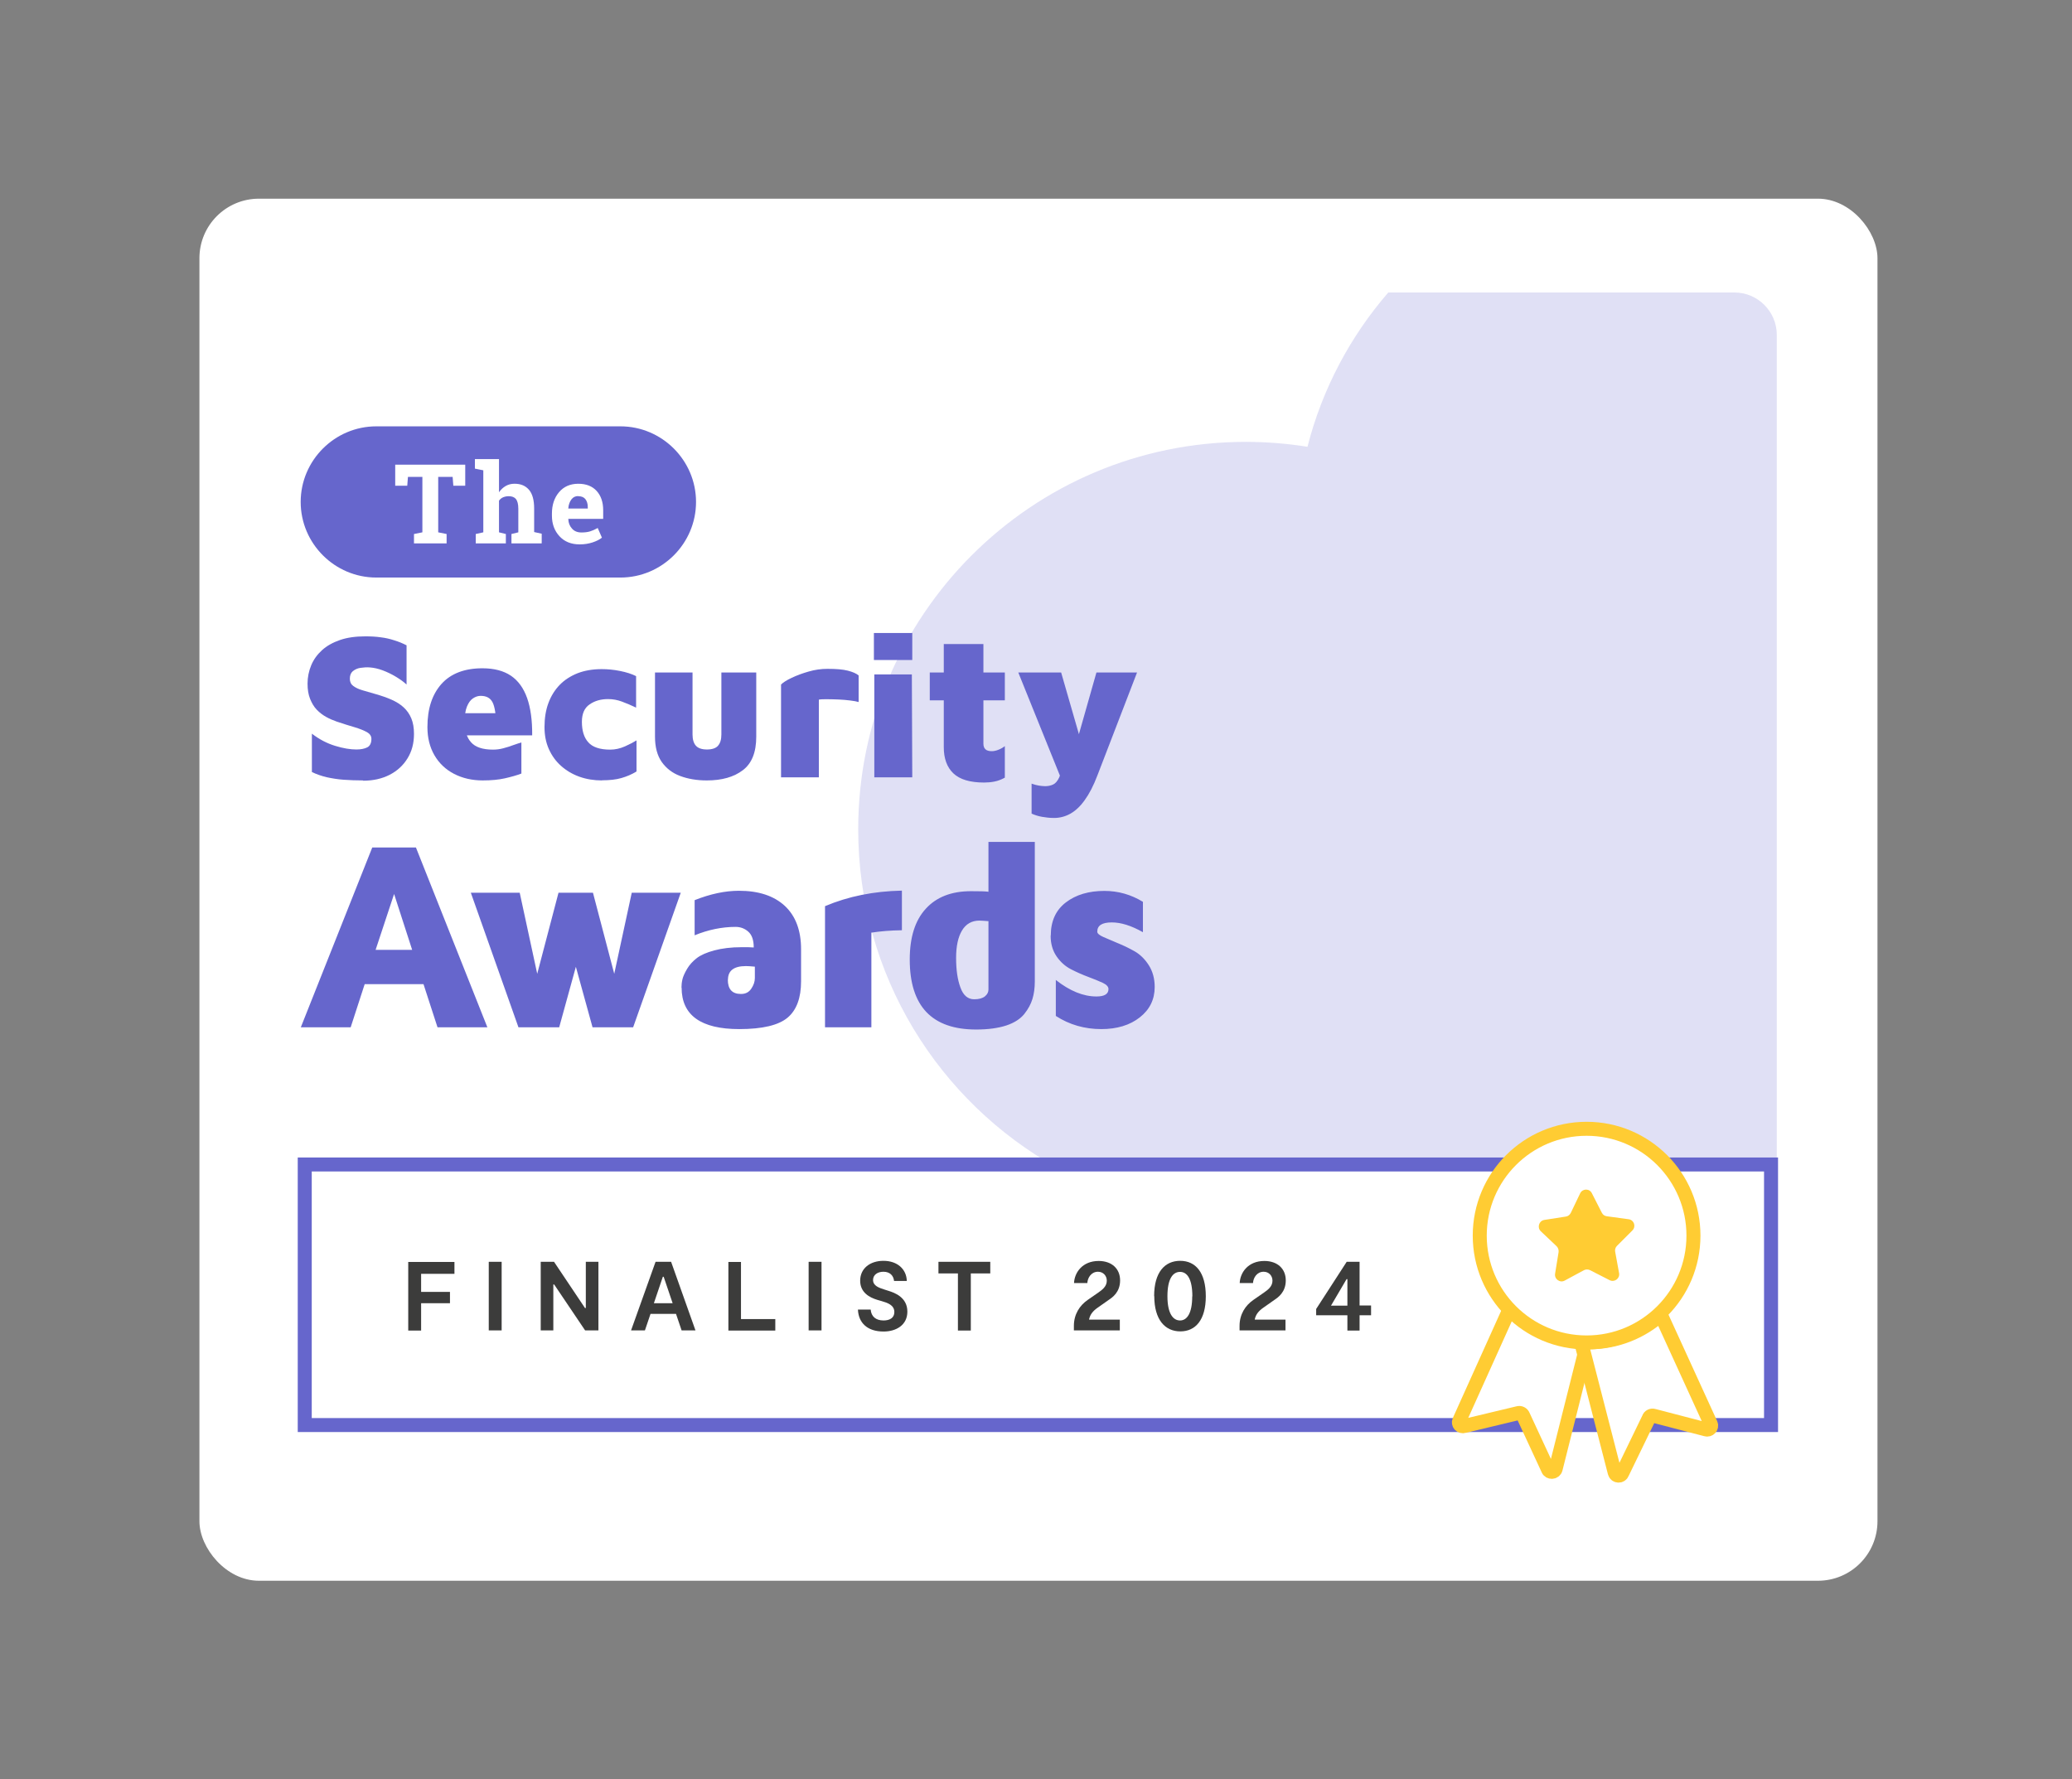
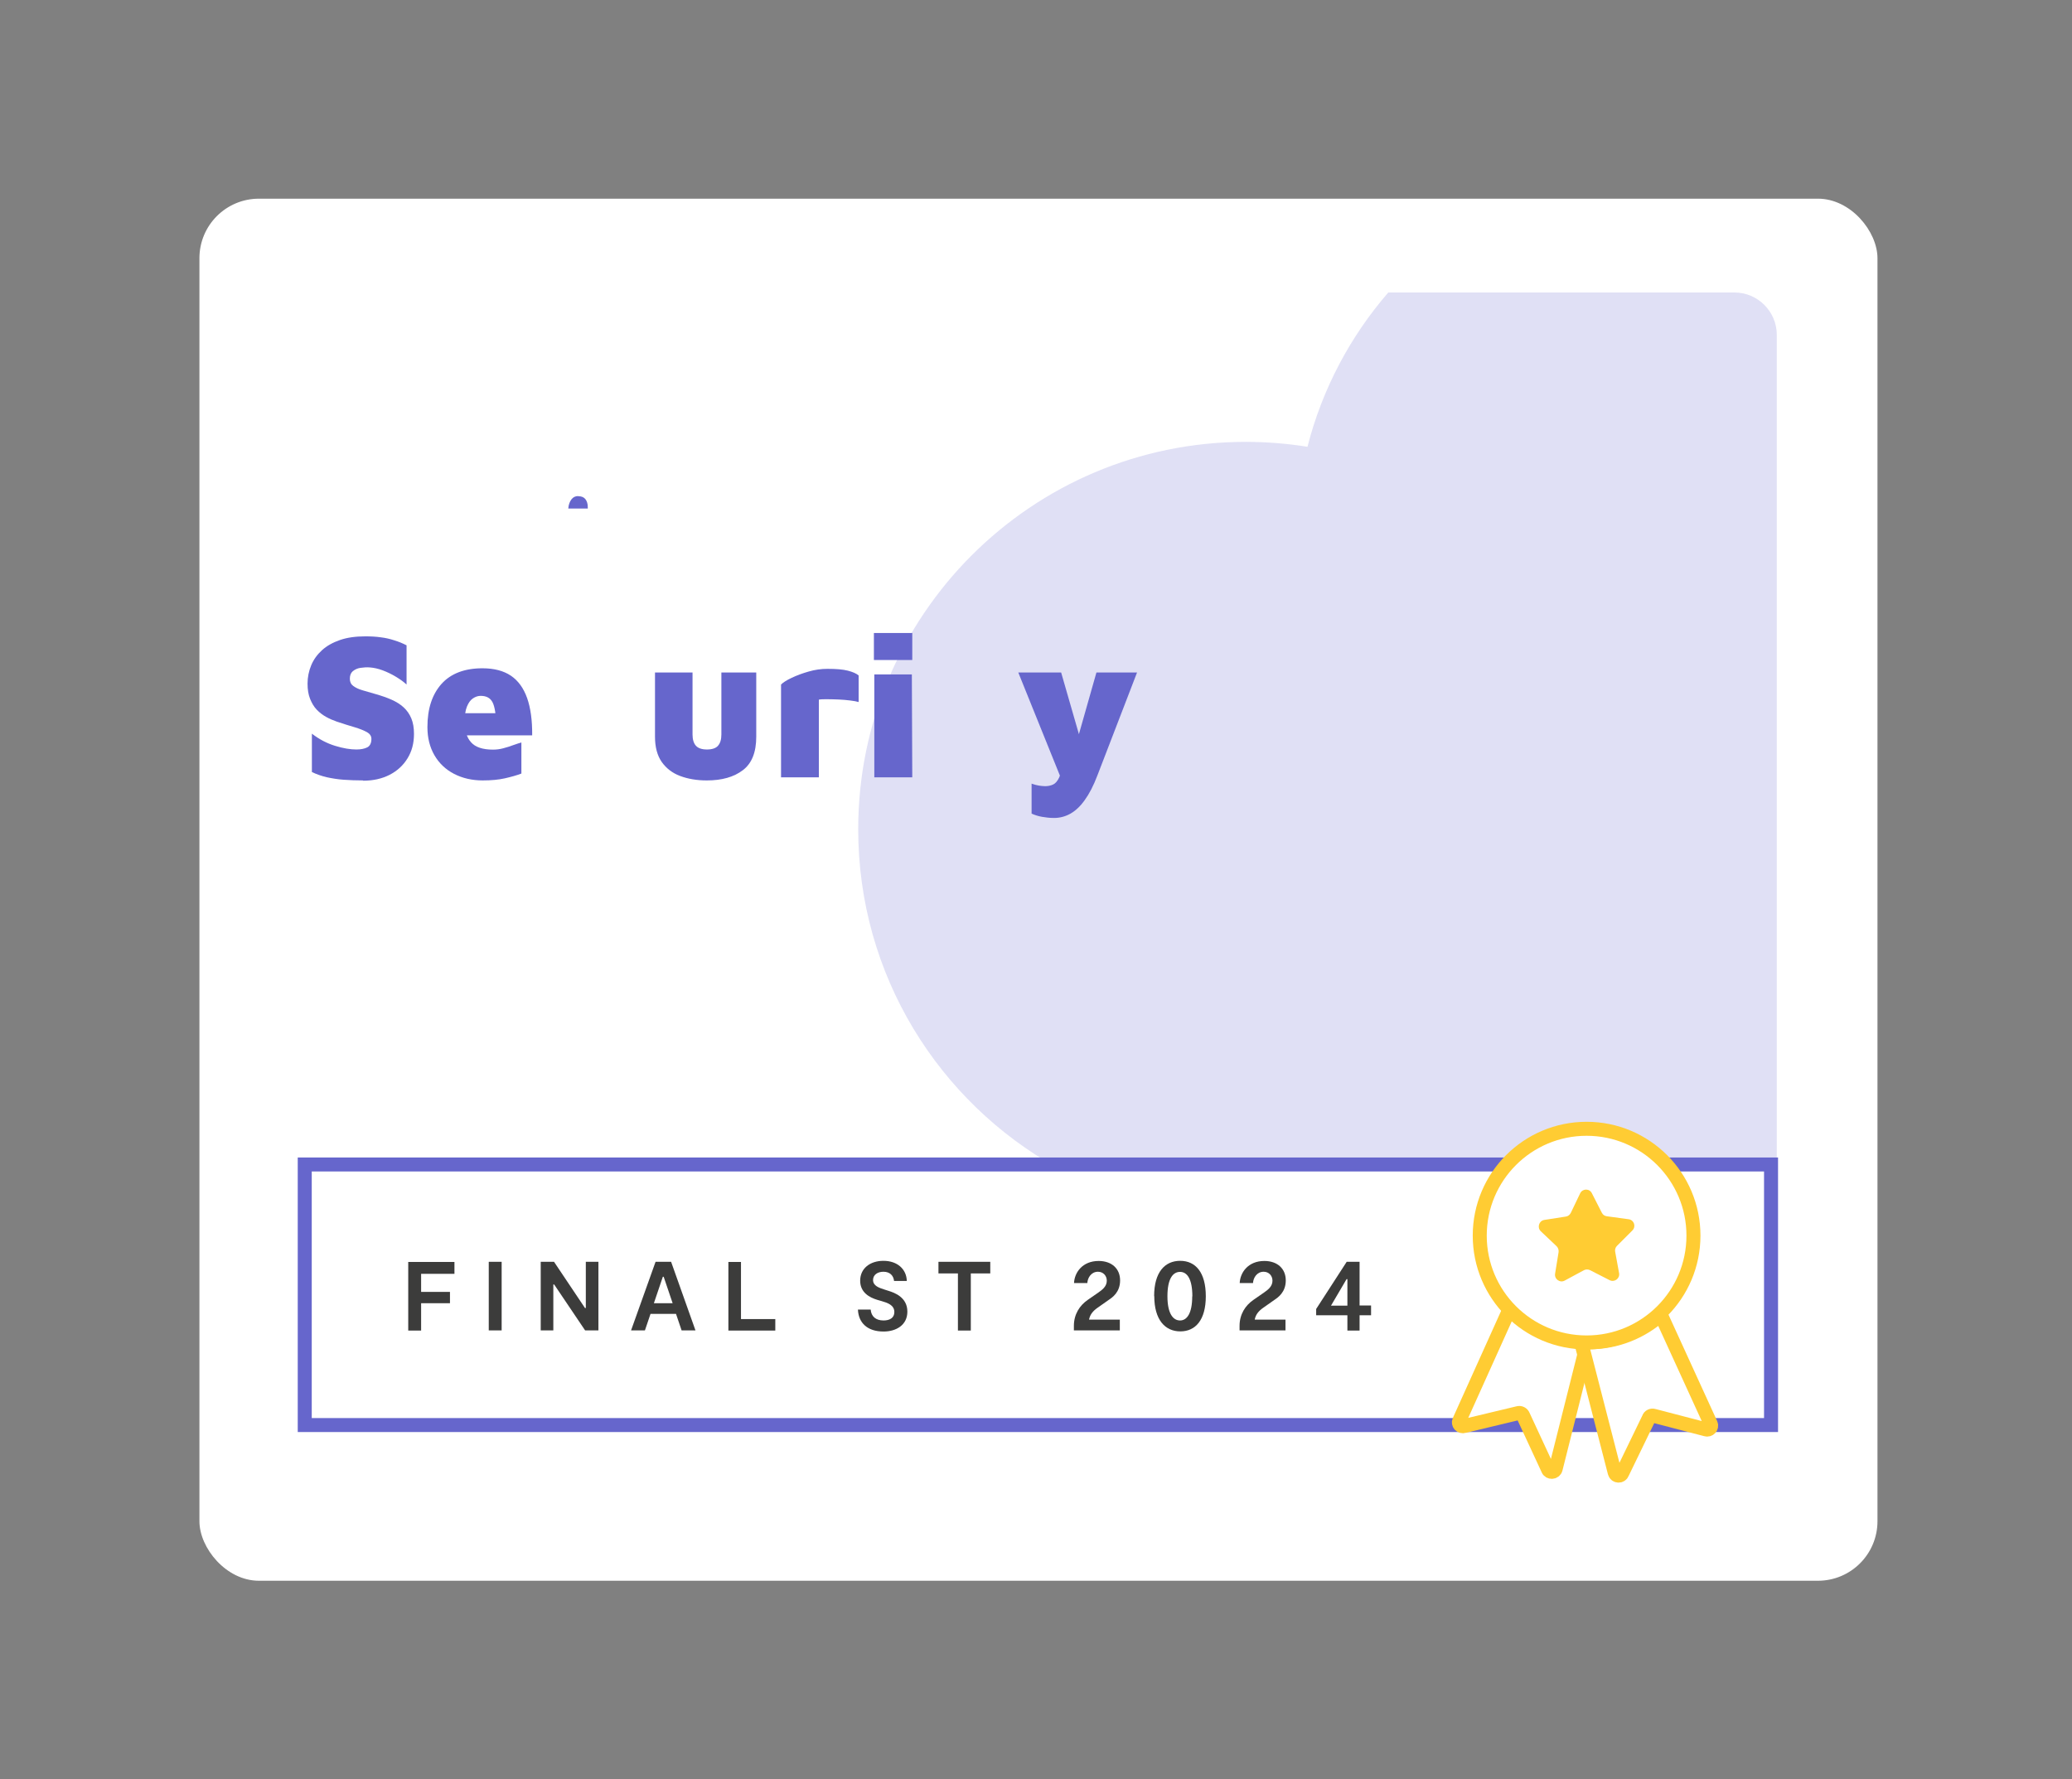
<svg xmlns="http://www.w3.org/2000/svg" id="LOGOS" viewBox="0 0 147.95 127.08">
  <rect x="0" y="0" width="147.95" height="127.08" fill="#808080" stroke="none" />
  <defs>
    <style> .cls-1 { fill: none; } .cls-1, .cls-2 { stroke: #fc3; stroke-linecap: round; stroke-miterlimit: 10; } .cls-2, .cls-3 { fill: #fff; } .cls-4 { fill: #3c3c3b; } .cls-4, .cls-5, .cls-6, .cls-3, .cls-7 { stroke-width: 0px; } .cls-5 { fill: #e0e0f5; } .cls-6 { fill: #66c; } .cls-7 { fill: #fc3; } </style>
  </defs>
  <rect class="cls-3" x="14.24" y="14.19" width="119.82" height="98.71" rx="4.25" ry="4.25" />
  <path class="cls-5" d="M126.87,23.92v59.5h-51.35c-8.49-4.72-14.24-13.78-14.24-24.19,0-15.28,12.38-27.67,27.67-27.67,1.5,0,2.97.12,4.41.35,1.05-4.13,3.06-7.89,5.77-11.02h24.72c1.66,0,3.02,1.36,3.02,3.02Z" />
  <path class="cls-6" d="M125.96,83.67v17.61H22.26v-17.61h103.7M126.96,82.67H21.26v19.61h105.7v-19.61h0Z" />
  <path class="cls-4" d="M30.07,90.97v1.3h2.06v.81h-2.06v1.95h-.92v-4.9h3.3v.85h-2.37Z" />
  <path class="cls-4" d="M35.82,95.02h-.92v-4.9h.92v4.9Z" />
  <path class="cls-4" d="M42.73,90.12v4.9h-.95l-2.21-3.28h-.06v3.28h-.9v-4.9h.95l2.21,3.3h.06v-3.3h.9Z" />
  <path class="cls-4" d="M48.28,93.84h-1.83l-.4,1.18h-.99l1.75-4.9h1.11l1.74,4.9h-.99l-.4-1.18ZM48.03,93.08l-.64-1.89h-.06l-.64,1.89h1.33Z" />
  <path class="cls-4" d="M55.36,94.2v.83h-3.35v-4.9h.9v4.08h2.44Z" />
-   <path class="cls-4" d="M58.66,95.02h-.92v-4.9h.92v4.9Z" />
  <path class="cls-4" d="M63.09,95.1c-1.17,0-1.79-.63-1.83-1.57h.91c.04.49.36.78.92.78.42,0,.77-.17.77-.6,0-.5-.48-.66-.93-.79l-.28-.08c-.6-.18-1.23-.55-1.23-1.37,0-.88.71-1.42,1.66-1.42,1.01,0,1.65.61,1.67,1.44h-.91c-.04-.38-.29-.66-.76-.66-.43,0-.74.23-.74.59,0,.42.43.56.84.69l.25.08c.46.14,1.36.47,1.36,1.49,0,.96-.8,1.42-1.7,1.42Z" />
  <path class="cls-4" d="M70.71,90.95h-1.39v4.08h-.92v-4.08h-1.39v-.83h3.7v.83Z" />
  <path class="cls-4" d="M77.76,94.25h2.2v.77h-3.28v-.32c0-.83.41-1.46.99-1.86l.75-.52c.27-.19.61-.43.61-.85,0-.36-.26-.64-.63-.64-.48,0-.74.43-.76.81h-.95c.03-.75.6-1.58,1.76-1.58.92,0,1.53.54,1.53,1.39s-.56,1.22-.81,1.39l-.81.57c-.31.22-.53.47-.6.85Z" />
  <path class="cls-4" d="M82.41,92.57c0-1.7.76-2.52,1.86-2.52s1.83.83,1.83,2.53-.74,2.51-1.82,2.51-1.86-.82-1.86-2.52ZM85.14,92.59c0-1.24-.37-1.75-.88-1.75s-.9.49-.9,1.74.41,1.73.9,1.73.87-.5.87-1.72Z" />
  <path class="cls-4" d="M89.59,94.25h2.2v.77h-3.28v-.32c0-.83.41-1.46.99-1.86l.75-.52c.27-.19.61-.43.61-.85,0-.36-.26-.64-.63-.64-.48,0-.74.43-.76.81h-.95c.03-.75.6-1.58,1.76-1.58.92,0,1.53.54,1.53,1.39s-.56,1.22-.81,1.39l-.81.57c-.31.22-.53.47-.6.85Z" />
  <path class="cls-4" d="M97.9,93.94h-.82v1.09h-.87v-1.09h-2.23v-.45l2.18-3.37h.92v3.12h.82v.69ZM96.21,93.25v-1.89h-.06l-1.11,1.89h1.18Z" />
  <g>
    <g>
      <path class="cls-2" d="M112.89,95.84c-2-.15-3.78-1.07-5.04-2.47l-3.65,8.1c-.11.22.11.46.35.38l3.84-.92c.15-.05.31.03.37.18l1.77,3.82c.09.27.48.25.55-.02l2.05-8.16.22-.88" />
      <path class="cls-2" d="M113.35,95.87h.13c1.96,0,3.75-.75,5.11-1.97l3.57,7.81c.1.22-.12.46-.35.38l-3.72-.97c-.15-.05-.32.03-.36.18l-1.89,3.9c-.09.27-.47.25-.54-.02l-2.17-8.43-.24-.91" />
      <path class="cls-1" d="M113.35,95.87c-.16,0-.31,0-.46-.03" />
    </g>
    <circle class="cls-2" cx="113.29" cy="88.25" r="7.63" />
    <path class="cls-7" d="M114.75,86.87l1.54.21c.39.05.55.52.27.8l-1.1,1.1c-.11.11-.16.27-.13.42l.28,1.53c.07.38-.33.68-.68.5l-1.39-.71c-.14-.07-.3-.07-.44,0l-1.37.74c-.34.19-.75-.1-.69-.49l.25-1.54c.02-.15-.03-.31-.14-.42l-1.13-1.07c-.28-.27-.13-.75.25-.81l1.54-.24c.15-.02.28-.12.35-.26l.67-1.4c.17-.35.67-.36.84,0l.71,1.39c.07.14.2.23.36.25Z" />
  </g>
  <g>
    <g>
      <path class="cls-6" d="M25.93,55.74c-.5,0-.97-.02-1.4-.05-.43-.03-.83-.1-1.21-.18-.37-.09-.72-.21-1.05-.37v-2.74c.52.4,1.07.69,1.66.87.58.18,1.09.26,1.52.26.31,0,.57-.05.77-.15s.3-.31.3-.61c0-.2-.11-.36-.32-.48-.22-.12-.51-.24-.88-.35-.37-.11-.8-.24-1.27-.4-.26-.09-.52-.2-.77-.34-.25-.14-.47-.31-.67-.52-.2-.21-.35-.47-.47-.77-.12-.3-.18-.66-.18-1.08,0-.46.09-.9.26-1.31s.43-.77.77-1.08.77-.55,1.29-.73c.52-.18,1.12-.26,1.81-.26.41,0,.78.02,1.11.07.33.04.64.11.94.21.3.09.6.21.89.36v2.8c-.22-.2-.47-.38-.77-.56-.3-.18-.61-.33-.93-.45-.32-.12-.63-.19-.92-.21-.23-.02-.45,0-.67.03s-.4.12-.55.24c-.14.12-.21.3-.21.54,0,.22.08.39.24.51.16.12.38.23.66.31.28.08.59.17.93.27.42.12.8.25,1.14.4.34.15.63.33.87.55s.42.48.55.79c.13.31.19.68.19,1.11,0,.66-.15,1.24-.46,1.74-.31.51-.74.9-1.28,1.18-.55.28-1.18.42-1.89.42Z" />
      <path class="cls-6" d="M34.48,55.74c-.78,0-1.46-.16-2.06-.47-.6-.31-1.07-.76-1.4-1.33-.33-.57-.5-1.24-.5-2.01,0-1.32.34-2.34,1.01-3.09.67-.74,1.65-1.11,2.92-1.11.83,0,1.51.18,2.03.53.52.35.91.89,1.16,1.6s.37,1.6.36,2.66h-5.58l-.35-1.58h3.64l-.28.91c-.01-.81-.1-1.38-.26-1.69-.16-.31-.44-.46-.85-.46-.19,0-.37.06-.55.18-.18.12-.32.32-.43.59-.11.27-.16.63-.16,1.08,0,.64.15,1.13.46,1.47.3.34.82.52,1.56.52.25,0,.5-.03.75-.1.26-.07.49-.14.72-.23.23-.08.41-.14.56-.18v2.22c-.34.13-.74.24-1.18.34-.44.1-.97.15-1.58.15Z" />
-       <path class="cls-6" d="M42.99,55.74c-.59,0-1.13-.09-1.63-.27s-.93-.44-1.3-.77c-.37-.33-.66-.73-.87-1.2-.21-.47-.31-.99-.31-1.57,0-.64.09-1.21.28-1.72s.46-.94.81-1.3.78-.63,1.28-.83c.5-.19,1.07-.29,1.71-.29.42,0,.86.04,1.31.13.45.09.83.21,1.15.37v2.25c-.35-.17-.69-.31-1.01-.43-.32-.12-.65-.18-.99-.18-.51,0-.95.12-1.32.38-.37.25-.55.67-.55,1.24,0,.64.15,1.13.46,1.47.3.34.82.52,1.56.52.36,0,.71-.08,1.05-.23.34-.15.62-.3.83-.43v2.22c-.34.21-.7.36-1.08.47-.38.11-.84.16-1.38.16Z" />
      <path class="cls-6" d="M50.47,55.74c-.72,0-1.35-.11-1.91-.32s-.99-.55-1.31-1c-.32-.46-.48-1.06-.48-1.8v-4.59h2.68v4.43c0,.35.08.62.24.8.16.18.43.27.79.27s.64-.09.79-.27c.16-.18.24-.45.24-.8v-4.43h2.49v4.59c0,1.11-.32,1.91-.96,2.39-.64.49-1.5.73-2.58.73Z" />
      <path class="cls-6" d="M55.77,55.52v-6.63c.15-.15.4-.31.76-.48s.76-.32,1.22-.45c.45-.13.89-.19,1.33-.19.63,0,1.11.04,1.46.13s.6.2.77.34v1.9c-.14-.04-.34-.08-.6-.11-.26-.03-.54-.06-.83-.07-.29-.01-.57-.02-.82-.02s-.45,0-.59.03v5.55h-2.68Z" />
      <path class="cls-6" d="M62.4,47.14v-1.93h2.74v1.93h-2.74ZM62.43,55.52v-7.35h2.68l.03,7.35h-2.71Z" />
      <path class="cls-6" d="M75.26,58.42c-.29,0-.57-.03-.85-.08s-.53-.13-.75-.23v-2.14c.21.07.38.12.53.14.15.02.29.04.44.04.21,0,.4-.04.57-.12.17-.08.31-.25.43-.5s.19-.62.23-1.11l.07,1.59-3.22-7.98h3.06l1.38,4.79h-.22l1.36-4.79h2.9l-2.83,7.35c-.28.74-.59,1.33-.91,1.77-.32.45-.67.77-1.03.97s-.75.3-1.15.3Z" />
-       <path class="cls-6" d="M70.27,55.89c-1.01,0-1.74-.22-2.2-.66-.46-.44-.68-1.07-.68-1.87v-3.34h-1v-1.99h1v-2.03h2.83v2.03h1.53v1.99h-1.53v3.09c0,.19.05.32.15.41s.25.13.45.13c.14,0,.29-.03.47-.1.18-.07.33-.16.46-.26v2.25c-.25.14-.49.23-.74.28-.25.05-.49.07-.73.07Z" />
    </g>
    <g>
-       <path class="cls-6" d="M44.3,30.45h-17.43c-2.97,0-5.4,2.43-5.4,5.4h0c0,2.97,2.43,5.4,5.4,5.4h17.43c2.97,0,5.4-2.43,5.4-5.4h0c0-2.97-2.43-5.4-5.4-5.4ZM33.23,34.69h-.86l-.05-.63h-1.03v3.96l.6.12v.67h-2.33v-.67l.6-.12v-3.96h-1.03l-.05.63h-.86v-1.5h5v1.5ZM38.67,38.81h-2.15v-.67l.49-.12v-1.69c0-.32-.06-.55-.17-.69-.11-.13-.28-.2-.51-.2-.16,0-.29.03-.41.08s-.22.14-.29.24v2.26l.49.12v.67h-2.15v-.67l.54-.12v-4.43l-.6-.12v-.68h1.72v2.37c.13-.19.29-.34.48-.45.19-.11.4-.16.63-.16.44,0,.78.14,1.03.43s.37.74.37,1.34v1.68l.54.12v.67ZM43.07,37.06h-2.49v.02c.01.27.1.5.27.68.16.18.38.27.67.27.25,0,.46-.03.62-.08.16-.05.34-.13.54-.24l.3.69c-.17.14-.4.25-.67.34s-.58.14-.92.14c-.6,0-1.08-.19-1.44-.58-.36-.39-.54-.88-.54-1.47v-.15c0-.62.17-1.13.51-1.53.34-.4.8-.6,1.37-.6.56,0,1,.17,1.31.51.31.34.47.8.47,1.38v.61Z" />
      <path class="cls-6" d="M41.29,35.43c-.21,0-.37.08-.49.24-.12.16-.2.37-.22.63v.02h1.39v-.1c0-.24-.06-.43-.17-.57-.11-.14-.28-.21-.51-.21Z" />
    </g>
-     <path class="cls-6" d="M21.48,73.37l5.1-12.84h3.12l5.1,12.84h-3.56l-1-3.08h-4.2l-1,3.08h-3.56ZM26.83,67.84h2.6l-1.29-3.99-1.32,3.99ZM33.6,63.76h3.51l1.25,5.79,1.52-5.79h2.46l1.52,5.79,1.25-5.79h3.5l-3.4,9.61h-2.9l-1.19-4.32-1.19,4.32h-2.91l-3.4-9.61ZM48.66,70.54c0-.19.02-.39.07-.6s.16-.45.33-.74c.17-.29.4-.54.68-.76s.7-.41,1.26-.56c.56-.15,1.21-.23,1.95-.23.4,0,.69,0,.87.02,0-.53-.13-.9-.39-1.13s-.56-.34-.91-.34c-.96,0-1.94.2-2.92.6v-2.51c1.11-.44,2.17-.67,3.16-.67,1.41,0,2.5.36,3.28,1.08.77.72,1.16,1.75,1.16,3.1v2.28c0,1.19-.32,2.06-.96,2.6s-1.79.82-3.45.82c-2.74,0-4.12-.99-4.12-2.96ZM51.97,69.97c0,.68.31,1.02.93,1.02h.02c.31,0,.55-.12.72-.37.17-.25.26-.5.26-.77v-.81c-.31-.03-.52-.04-.64-.04-.85,0-1.28.32-1.28.97ZM58.91,73.37v-8.65c1.65-.7,3.48-1.07,5.49-1.11v2.83c-.8.01-1.52.07-2.18.17v6.76h-3.31ZM64.96,68.52c0-1.57.38-2.78,1.14-3.61.76-.84,1.84-1.26,3.23-1.26.65,0,1.07.01,1.25.04v-3.56h3.31v9.98c0,.46-.06.88-.17,1.24-.11.36-.3.72-.58,1.07-.28.35-.71.63-1.28.82-.58.19-1.3.29-2.16.29-3.16,0-4.74-1.67-4.74-5ZM68.27,68.41c0,.85.1,1.56.31,2.12.2.56.53.84.98.84.34,0,.6-.07.77-.21s.25-.3.25-.48v-4.89c-.31-.02-.52-.04-.64-.04-.55,0-.97.24-1.25.71s-.42,1.12-.42,1.96ZM75.03,66.82c0-1.03.36-1.82,1.08-2.37.72-.55,1.64-.82,2.75-.82.98,0,1.9.26,2.75.78v2.17c-.83-.47-1.57-.7-2.22-.7-.7,0-1.04.22-1.04.66,0,.13.14.25.43.38.29.13.63.27,1.03.44.4.16.81.36,1.2.58s.74.56,1.02,1,.42.96.42,1.55c0,.89-.35,1.61-1.06,2.17-.71.56-1.63.84-2.75.84-1.19,0-2.28-.31-3.25-.94v-2.57c1,.79,1.97,1.18,2.9,1.18.58,0,.86-.18.86-.53,0-.17-.14-.32-.42-.45s-.63-.27-1.03-.42c-.4-.15-.81-.33-1.22-.54-.41-.21-.76-.52-1.04-.93s-.42-.9-.42-1.47Z" />
  </g>
</svg>